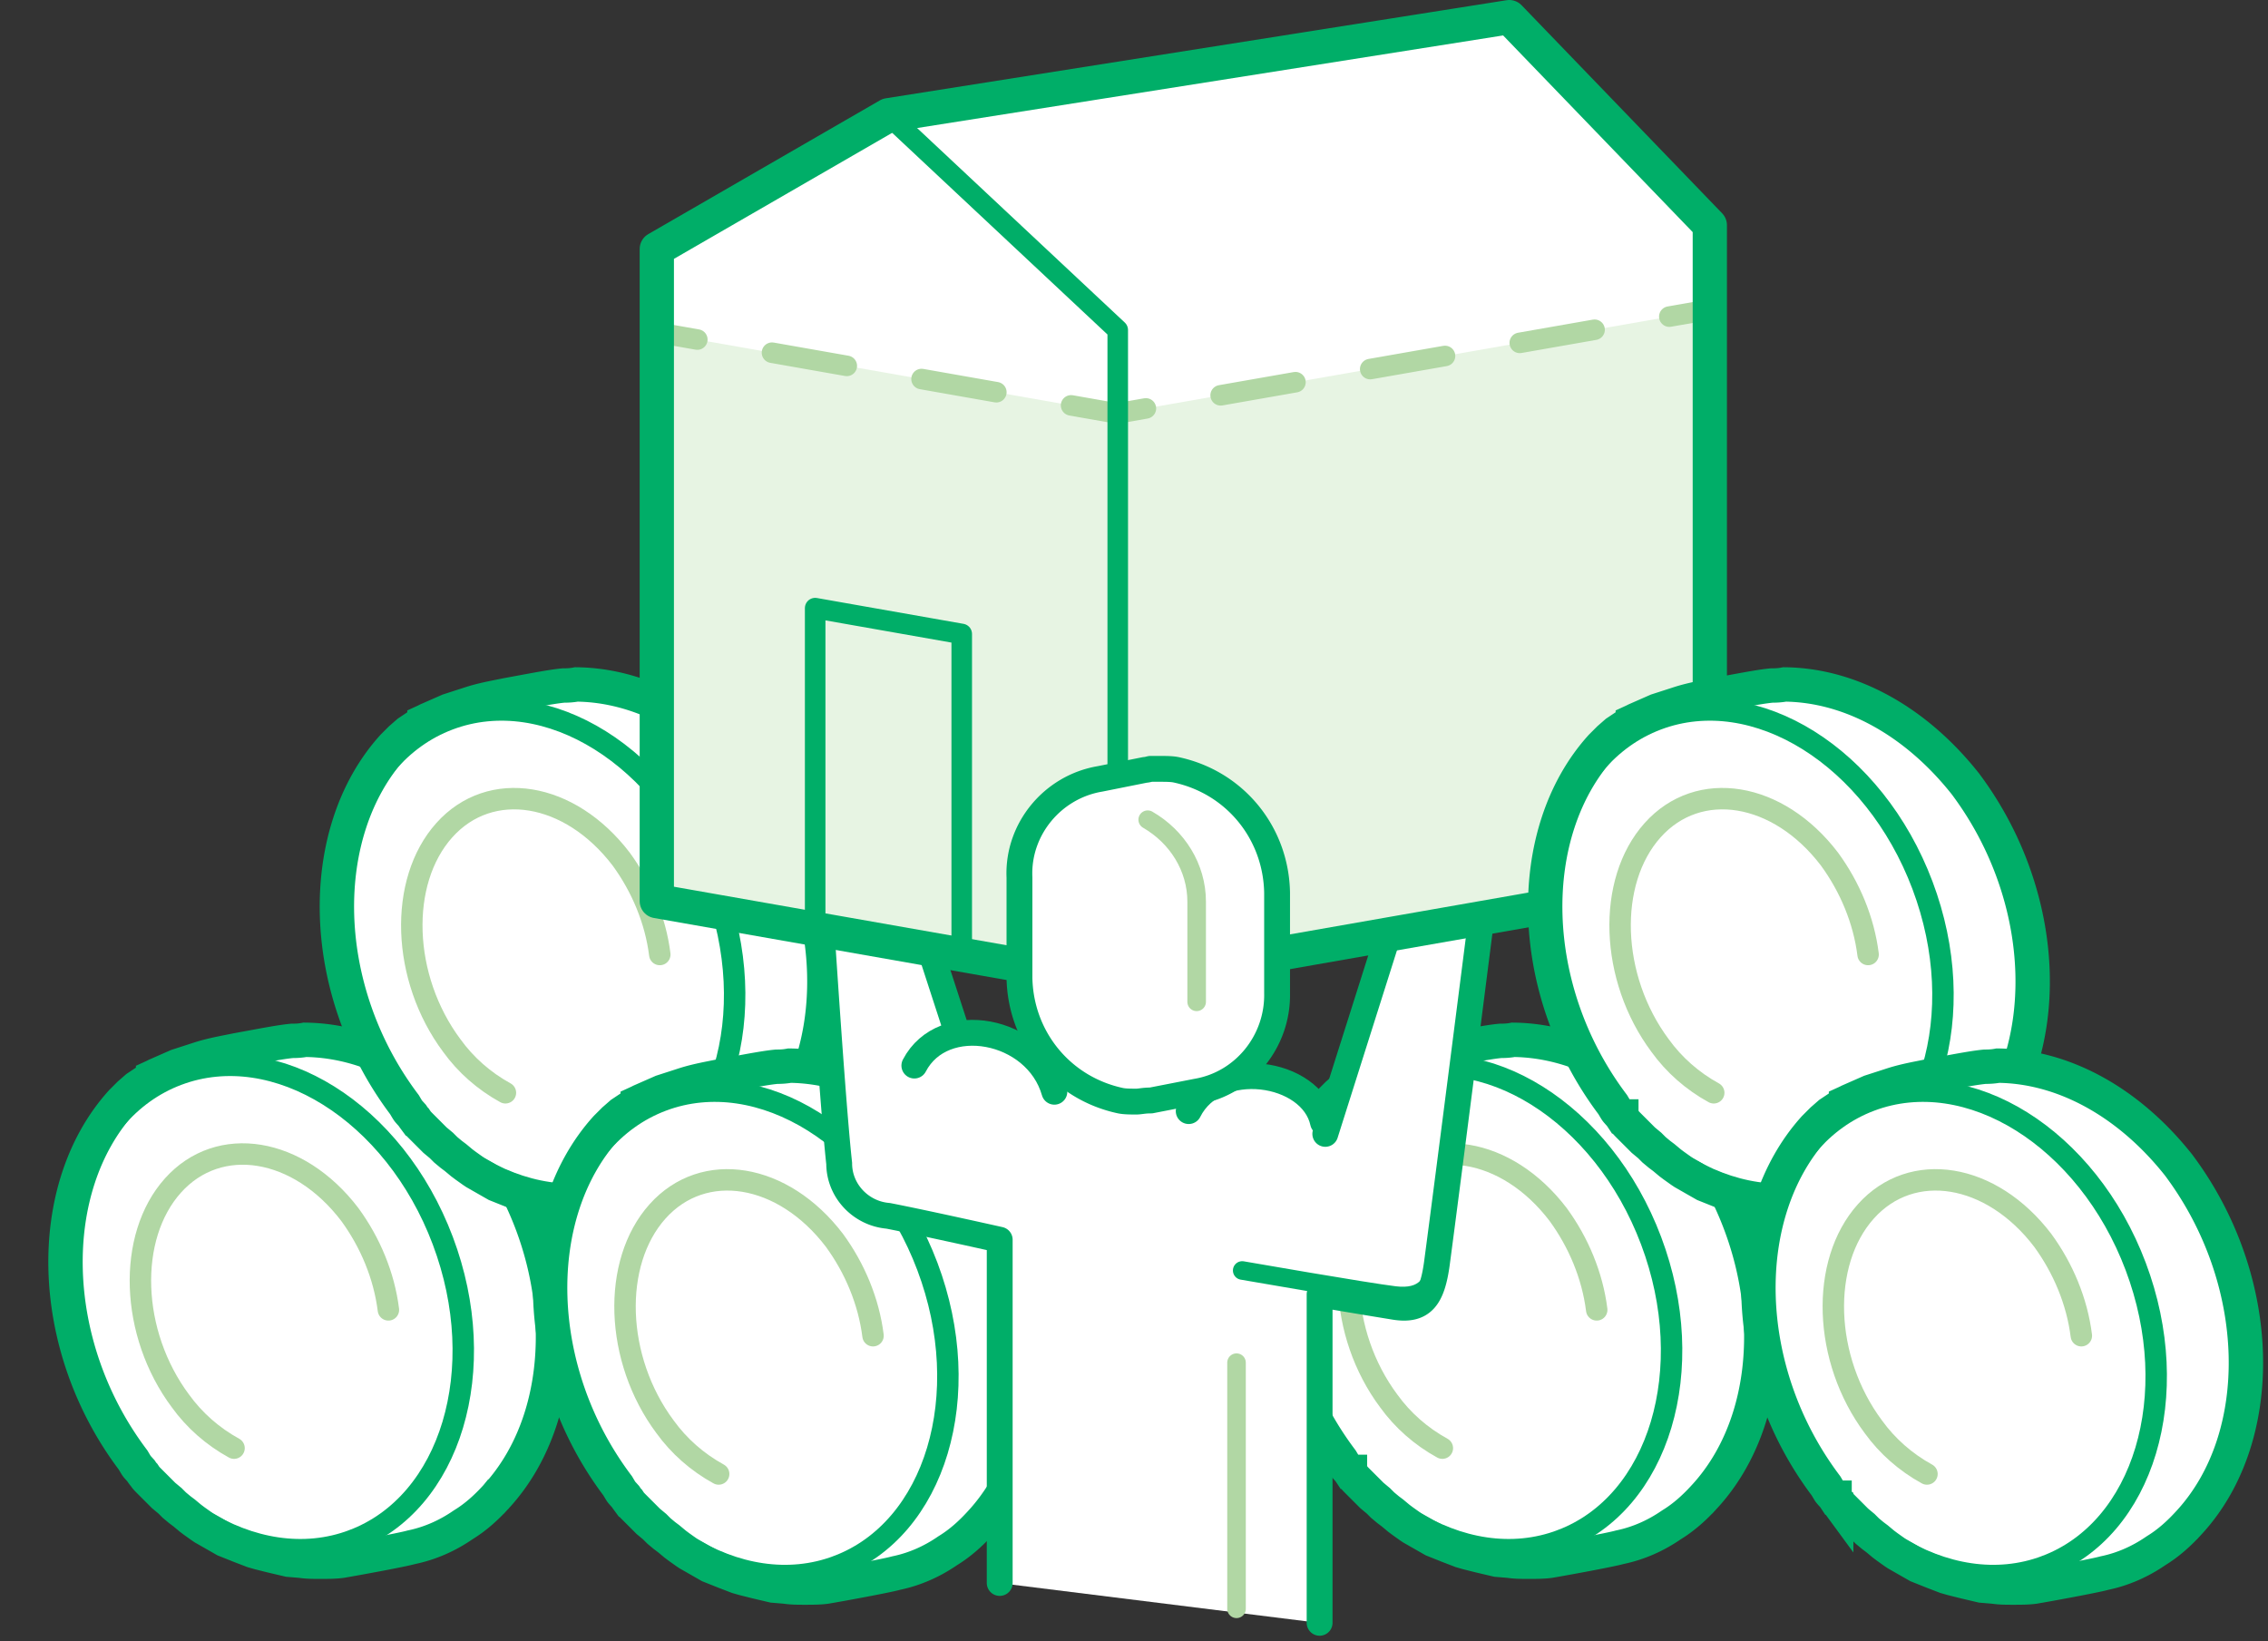
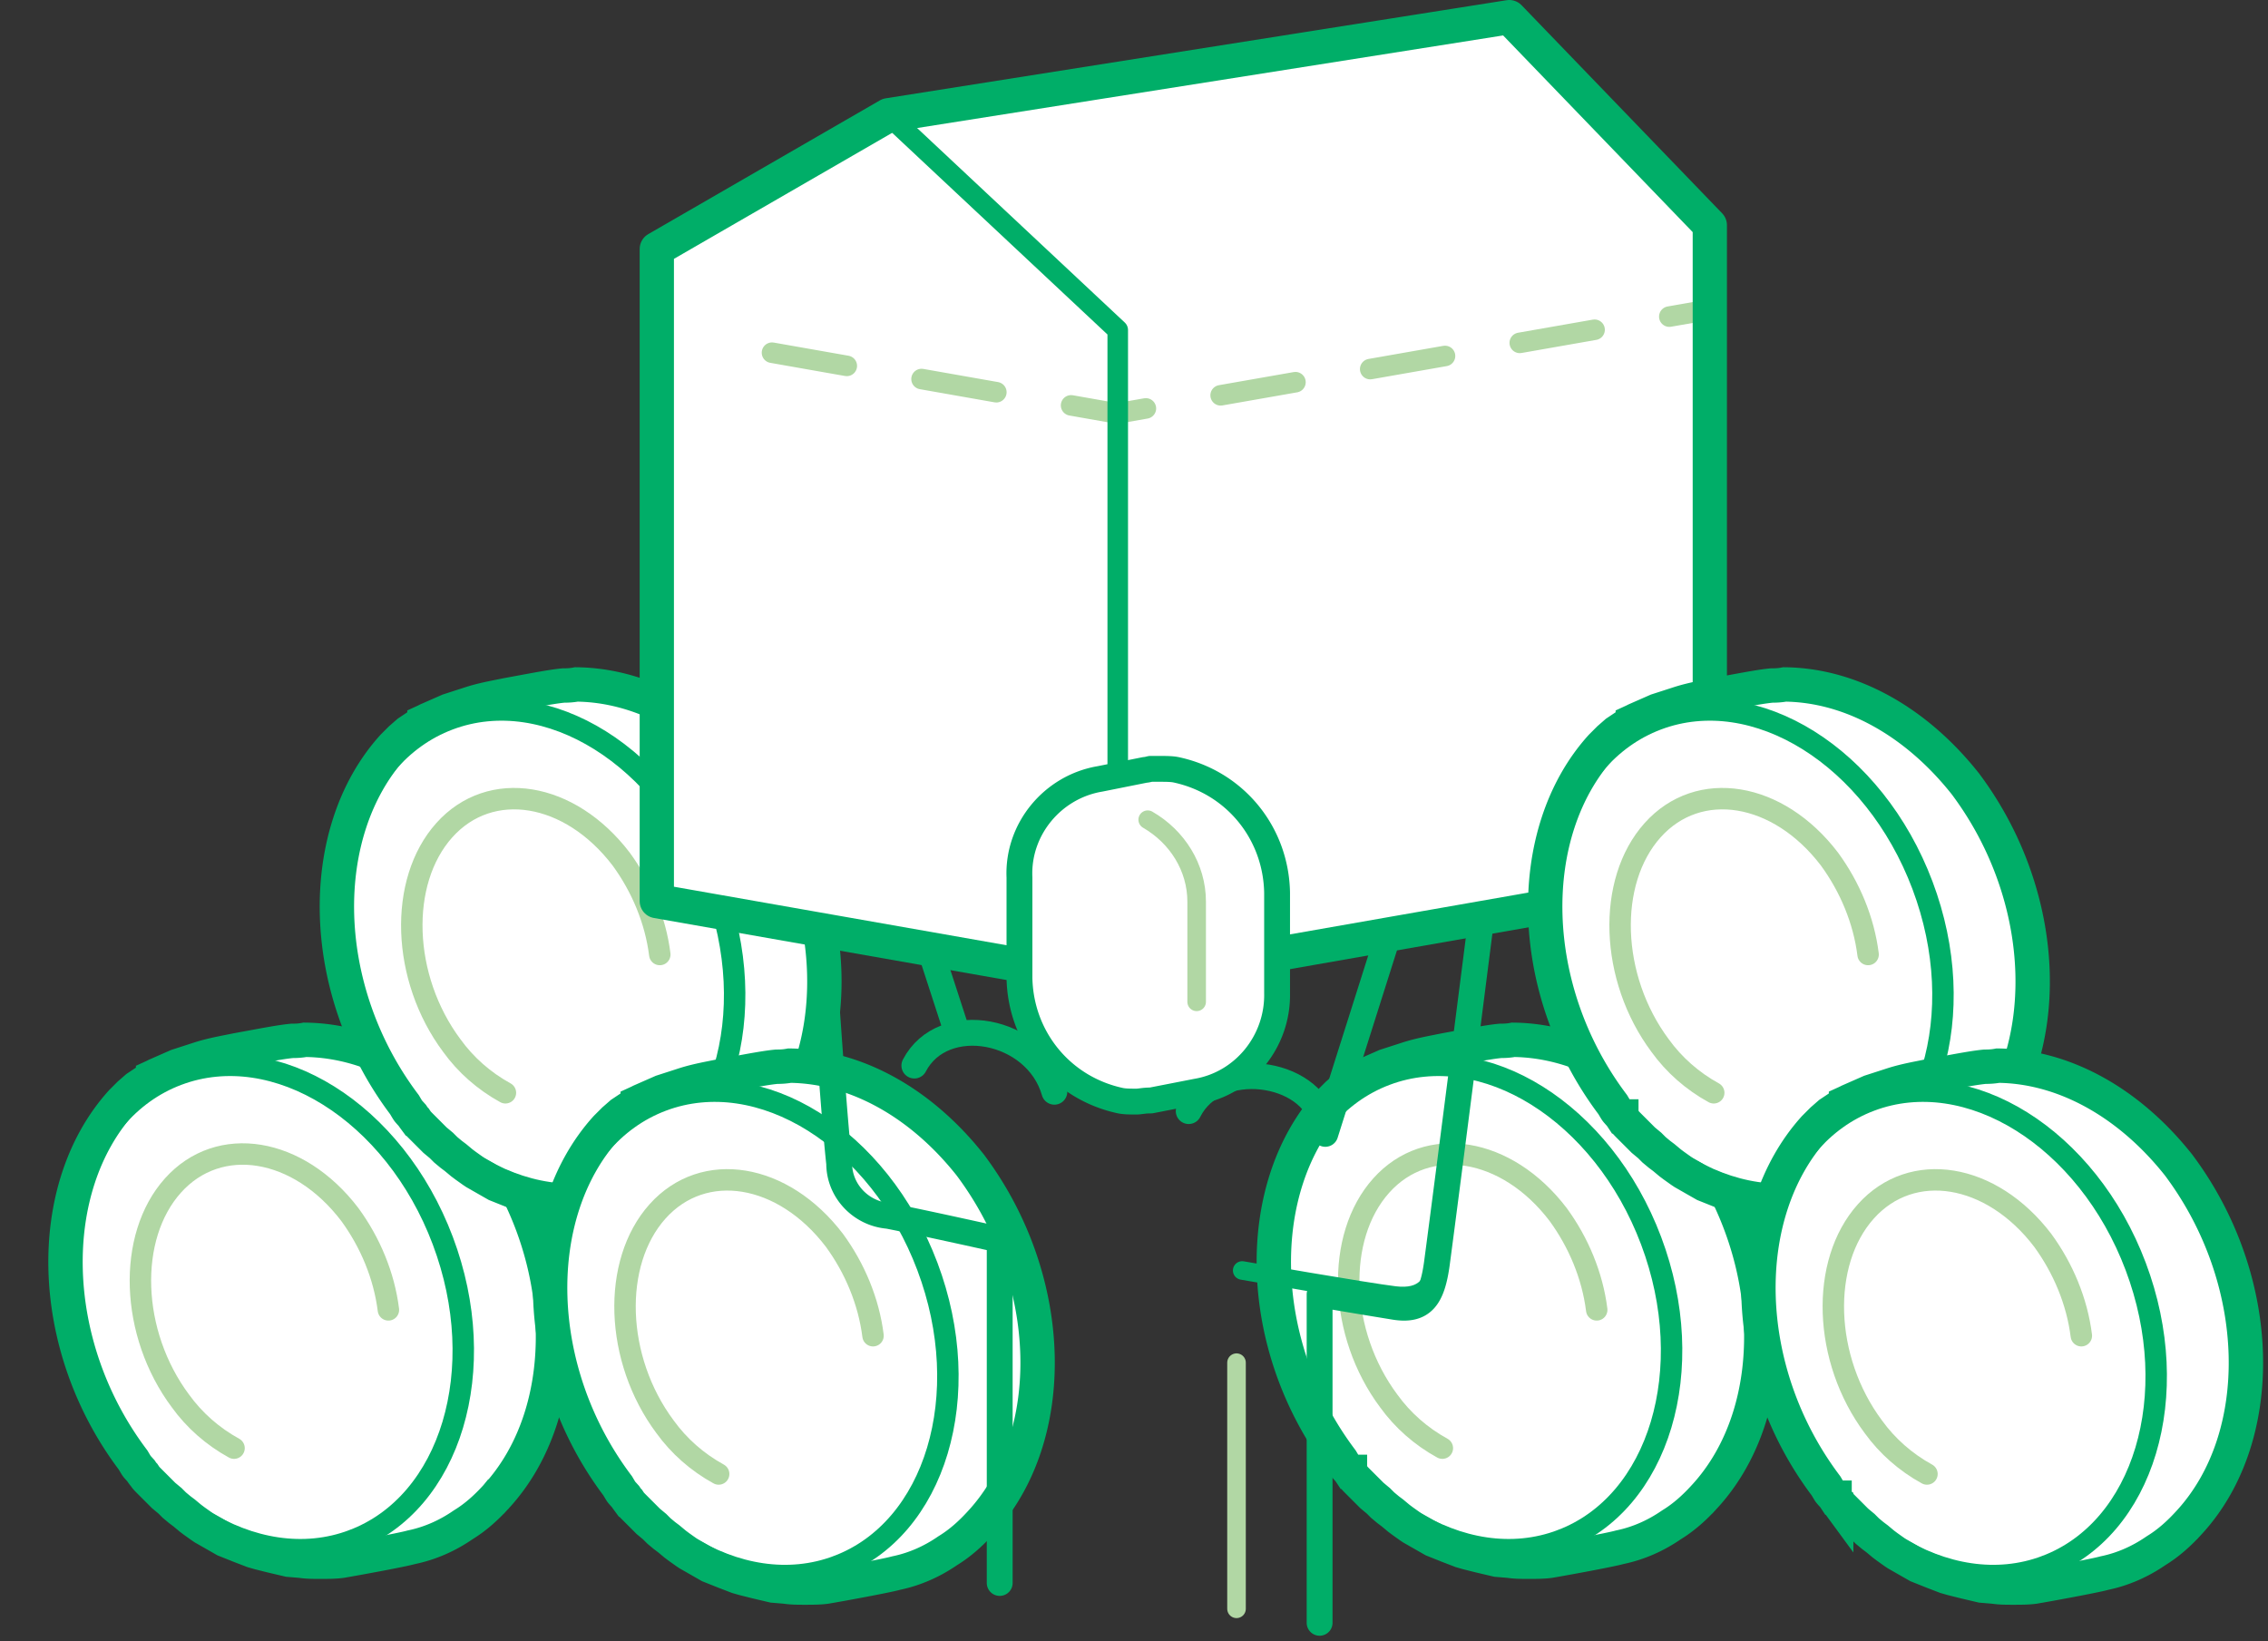
<svg xmlns="http://www.w3.org/2000/svg" width="351" height="254" viewBox="0 0 351 254" fill="none">
  <rect x="0" y="0" width="351" height="254" fill="#333333" stroke="none" />
  <path d="M76.81 231.624l-.005.006-.006.005c-1.547 1.703-3.183 3.177-5.066 4.335l-.057.036-.056.038c-2.385 1.64-5.049 2.818-7.834 3.405l-.076.016-.075.02c-1.66.453-8.747 1.747-10.82 2.094-.934.13-2.053.135-3.245.135-1.178 0-1.994-.004-2.942-.139l-.078-.011-.078-.007-1.794-.149-2.61-.614-1.93-.483-1.005-.287-2.03-.781-2.3-.92-1.582-.904-1.662-.95-.386-.257-1.101-.786-.584-.438-.944-.786-.052-.044-.055-.041-.609-.457-.85-.708-.578-.579-.085-.085-.093-.077-.903-.752-.578-.579-.995-.995-.664-.664c-.329-.329-.492-.498-.663-.756l-.146-.219-.126-.125a10.61 10.61 0 01-.19-.265l-.03-.044-.006-.01h0v-.001h0l-.111-.166-.135-.149c-.387-.424-.451-.5-.513-.584-.073-.102-.154-.233-.491-.803l-.075-.126-.087-.117c-13.363-17.817-13.686-42.033-1.694-55.297l.09-.091.34-.34.788-.787 1.13-.988 1.348-.899 1.184-.79a8.752 8.752 0 00.476-.235l3.275-1.439 3.2-1.034.011-.004.012-.003c1.33-.444 2.69-.75 4.326-1.077l1.636-.327c.752-.137 1.477-.271 2.17-.399 2.715-.502 4.946-.915 6.404-1.047.438 0 1.181-.007 1.991-.165 10.18.101 20.294 5.685 27.97 15.386 13.372 17.852 13.811 42.072 1.644 55.304zm-54.635-3.468l-.006-.008.006.008z" fill="#fff" stroke="#00AE68" stroke-width="5.32" stroke-miterlimit="10" stroke-linecap="round" />
  <path d="M60.11 202.733c-.663-5.309-2.82-10.452-5.972-14.765-7.963-10.452-20.24-12.443-27.373-4.479-7.133 7.963-6.636 22.894 1.162 33.345 2.156 2.986 4.976 5.475 8.294 7.3" stroke="#B1D7A4" stroke-width="3.318" stroke-miterlimit="10" stroke-linecap="round" />
  <path d="M54.613 238.386c15.176-5.717 21.405-26.477 13.912-46.369-7.493-19.891-25.87-31.383-41.046-25.666-15.176 5.716-21.405 26.476-13.912 46.368 7.493 19.892 25.87 31.383 41.046 25.667z" stroke="#00AE68" stroke-width="3.318" stroke-miterlimit="10" stroke-linecap="round" />
  <path d="M118.81 176.624l-.006.006-.005.005c-1.547 1.703-3.183 3.177-5.066 4.335l-.057.036-.056.038c-2.385 1.64-5.049 2.818-7.833 3.405l-.077.016-.075.02c-1.66.453-8.747 1.747-10.82 2.094-.934.13-2.053.135-3.245.135-1.178 0-1.994-.004-2.942-.139l-.078-.011-.078-.007-1.794-.149-2.61-.614-1.93-.483-1.005-.287-2.03-.781-2.3-.92-1.582-.904-1.662-.95-.386-.257-1.101-.786-.585-.438-.943-.786-.052-.044-.055-.041-.608-.457-.85-.708-.58-.579-.085-.085-.092-.077-.903-.752-.578-.579-.995-.995-.664-.664c-.329-.329-.491-.498-.663-.756l-.146-.219-.126-.125a10.61 10.61 0 01-.19-.265l-.03-.044-.006-.01h0v-.001h0l-.111-.166-.135-.149c-.386-.424-.451-.5-.513-.584-.073-.102-.154-.233-.492-.803l-.074-.126-.087-.117c-13.363-17.817-13.686-42.033-1.694-55.297l.09-.091.34-.34.788-.787 1.13-.988 1.348-.899 1.184-.79a8.752 8.752 0 00.476-.235l3.275-1.439 3.2-1.034.011-.004.012-.003c1.33-.444 2.69-.75 4.326-1.077l1.636-.327c.752-.137 1.477-.271 2.17-.399 2.715-.502 4.946-.915 6.404-1.047.438 0 1.181-.007 1.991-.165 10.18.101 20.294 5.685 27.971 15.386 13.371 17.852 13.81 42.072 1.643 55.304zm-54.635-3.468l-.006-.008.006.008z" fill="#fff" stroke="#00AE68" stroke-width="5.32" stroke-miterlimit="10" stroke-linecap="round" />
  <path d="M102.111 147.733c-.664-5.309-2.82-10.452-5.973-14.765-7.963-10.452-20.24-12.443-27.373-4.479-7.133 7.963-6.636 22.894 1.162 33.345 2.156 2.986 4.976 5.475 8.294 7.3" stroke="#B1D7A4" stroke-width="3.318" stroke-miterlimit="10" stroke-linecap="round" />
  <path d="M96.613 183.386c15.176-5.717 21.405-26.477 13.912-46.369-7.493-19.891-25.87-31.383-41.046-25.666-15.176 5.716-21.405 26.476-13.912 46.368 7.493 19.892 25.87 31.383 41.046 25.667z" stroke="#00AE68" stroke-width="3.318" stroke-miterlimit="10" stroke-linecap="round" />
  <path d="M151.81 235.624l-.006.006-.005.005c-1.547 1.703-3.183 3.177-5.066 4.335l-.057.036-.056.038c-2.385 1.64-5.049 2.818-7.833 3.405l-.077.016-.075.02c-1.66.453-8.747 1.747-10.821 2.094-.933.13-2.052.135-3.244.135-1.178 0-1.994-.004-2.942-.139l-.078-.011-.078-.007-1.794-.149-2.61-.614-1.93-.483-1.005-.287-2.029-.781-2.301-.92-1.582-.904-1.662-.95-.386-.257-1.101-.786-.585-.438-.943-.786-.052-.044-.055-.041-.609-.457-.85-.708-.578-.579-.085-.085-.093-.077-.903-.752-.578-.579-.995-.995-.664-.664c-.329-.329-.491-.498-.663-.756l-.146-.219-.126-.125a10.61 10.61 0 01-.19-.265l-.03-.044-.006-.01h0v-.001h0l-.111-.166-.135-.149c-.386-.424-.451-.5-.513-.584-.074-.102-.155-.233-.492-.803l-.074-.126-.087-.117c-13.363-17.817-13.686-42.033-1.694-55.297l.09-.091.34-.34.788-.787 1.13-.988 1.348-.899 1.184-.79a8.752 8.752 0 00.476-.235l3.275-1.439 3.2-1.034.011-.004.012-.003c1.33-.444 2.689-.75 4.325-1.077l1.637-.327c.752-.137 1.477-.271 2.17-.399 2.715-.502 4.946-.915 6.404-1.047.438 0 1.181-.007 1.991-.165 10.181.101 20.294 5.685 27.971 15.386 13.371 17.852 13.81 42.072 1.643 55.304zm-54.635-3.468l-.006-.008.006.008z" fill="#fff" stroke="#00AE68" stroke-width="5.32" stroke-miterlimit="10" stroke-linecap="round" />
  <path d="M135.111 206.733c-.664-5.309-2.821-10.452-5.973-14.765-7.963-10.452-20.239-12.443-27.373-4.479-7.133 7.963-6.636 22.894 1.161 33.345 2.157 2.986 4.977 5.475 8.295 7.3" stroke="#B1D7A4" stroke-width="3.318" stroke-miterlimit="10" stroke-linecap="round" />
  <path d="M129.613 242.386c15.176-5.717 21.405-26.477 13.912-46.369-7.493-19.891-25.87-31.383-41.046-25.666-15.176 5.716-21.405 26.476-13.912 46.368 7.493 19.892 25.87 31.383 41.046 25.667z" stroke="#00AE68" stroke-width="3.318" stroke-miterlimit="10" stroke-linecap="round" />
  <path d="M263.81 231.624l-.006.006-.005.005c-1.547 1.703-3.183 3.177-5.066 4.335l-.057.036-.056.038c-2.385 1.64-5.049 2.818-7.833 3.405l-.077.016-.075.02c-1.66.453-8.747 1.747-10.821 2.094-.933.13-2.052.135-3.244.135-1.178 0-1.994-.004-2.942-.139l-.078-.011-.078-.007-1.794-.149-2.61-.614-1.93-.483-1.005-.287-2.029-.781-2.301-.92-1.582-.904-1.662-.95-.386-.257-1.101-.786-.585-.438-.943-.786-.052-.044-.055-.041-.609-.457-.85-.708-.578-.579-.085-.085-.093-.077-.903-.752-.578-.579-.995-.995-.664-.664c-.329-.329-.492-.498-.663-.756l-.146-.219-.126-.125a4.937 4.937 0 01-.189-.265l-.03-.044-.007-.01h0v-.001h-.001 0l-.11-.166-.135-.149c-.386-.424-.451-.5-.513-.584-.074-.102-.155-.233-.491-.803l-.075-.126-.087-.117c-13.363-17.817-13.686-42.033-1.694-55.297l.091-.091.34-.34.787-.787 1.129-.988 1.349-.899 1.184-.79a9.327 9.327 0 00.476-.235l3.275-1.439 3.2-1.034.011-.004.012-.003c1.33-.444 2.689-.75 4.325-1.077l1.637-.327c.752-.137 1.477-.271 2.17-.399 2.715-.502 4.946-.915 6.404-1.047.438 0 1.181-.007 1.991-.165 10.181.101 20.294 5.685 27.971 15.386 13.371 17.852 13.81 42.072 1.643 55.304zm-54.635-3.468l-.006-.008.006.008z" fill="#fff" stroke="#00AE68" stroke-width="5.32" stroke-miterlimit="10" stroke-linecap="round" />
  <path d="M247.111 202.733c-.664-5.309-2.821-10.452-5.973-14.765-7.963-10.452-20.239-12.443-27.373-4.479-7.133 7.963-6.636 22.894 1.161 33.345 2.157 2.986 4.977 5.475 8.295 7.3" stroke="#B1D7A4" stroke-width="3.318" stroke-miterlimit="10" stroke-linecap="round" />
  <path d="M241.613 238.386c15.176-5.717 21.405-26.477 13.912-46.369-7.493-19.891-25.87-31.383-41.046-25.666-15.176 5.716-21.405 26.476-13.912 46.368 7.493 19.892 25.87 31.383 41.046 25.667z" stroke="#00AE68" stroke-width="3.318" stroke-miterlimit="10" stroke-linecap="round" />
-   <path d="M214.974 143.076l-9.691 27.308-57.788-12.685-9.162-28.19L126 128.1s2.467 40.17 3.7 51.27c0 4.228 3.348 7.752 7.576 8.104 5.462 1.057 17.266 3.7 17.266 3.7V245l49.508 6.166v-51.535s7.224 1.233 11.628 1.938c4.405.705 5.814-1.586 6.519-6.695 1.762-13.214 6.871-53.384 6.871-53.384l-14.094 1.586z" fill="#fff" />
  <path d="M205.106 175.493l10.042-31.713 14.095-1.586s-5.109 40.17-6.871 53.384c-.705 5.109-2.114 7.4-6.519 6.695a1488.97 1488.97 0 01-11.628-1.938v50.831M154.717 245v-53.122s-11.804-2.643-17.266-3.7c-4.228-.352-7.576-3.876-7.576-8.104-1.233-11.1-3.7-51.27-3.7-51.27l12.333 1.41 9.162 28.189" stroke="#00AE68" stroke-width="4" stroke-linecap="round" stroke-linejoin="round" />
  <path d="M191.366 210.906V249" stroke="#B1D7A4" stroke-width="2.875" stroke-linecap="round" stroke-linejoin="round" />
  <path d="M192.246 196.636s19.205 3.347 23.609 3.876c4.405.528 6.519-1.586 6.519-6.695" stroke="#00AE68" stroke-width="2.875" stroke-linecap="round" stroke-linejoin="round" />
  <path d="M163.177 168.974c-2.819-9.866-17.266-12.509-21.671-4.052m63.25 8.809c-1.762-8.104-16.561-10.219-20.79-1.762" stroke="#00AE68" stroke-width="4" stroke-linecap="round" stroke-linejoin="round" />
  <path d="M232.576 1.65l31.038 32.206v101.057L171.878 151l-71.229-12.534V37.535l35.843-20.7 96.084-15.184z" fill="#fff" />
-   <path d="M264.625 47.91l-91.747 16.086-71.229-12.545v88.015L172.878 152l91.747-16.086V47.909z" fill="#E7F4E3" />
-   <path d="M126.157 143.157V94.123l22.683 3.998v49.023" stroke="#00AE68" stroke-width="3.181" stroke-linecap="round" stroke-linejoin="round" />
  <path d="M264.615 47.91l-6.267 1.092" stroke="#B1D7A4" stroke-width="3.181" stroke-linecap="round" stroke-linejoin="round" />
  <path d="M246.778 51.037l-73.901 12.958-59.171-10.423" stroke="#B1D7A4" stroke-width="3.181" stroke-linecap="round" stroke-linejoin="round" stroke-dasharray="11.75 11.75" />
-   <path d="M107.916 52.553l-6.267-1.103" stroke="#B1D7A4" stroke-width="3.181" stroke-linecap="round" stroke-linejoin="round" />
  <path d="M172.983 151.799V51.08l-35.492-33.244" stroke="#00AE68" stroke-width="3.181" stroke-linecap="round" stroke-linejoin="round" />
  <path d="M233.576 2.65l31.038 32.206v101.057L172.878 152l-71.229-12.534V38.535l35.843-20.7 96.084-15.184z" stroke="#00AE68" stroke-width="5.302" stroke-linecap="round" stroke-linejoin="round" />
  <path d="M179.382 124.047h-1.233l-7.223 1.41c-4.934.881-8.457 5.285-8.281 10.219v15.504c0 6.695 4.757 12.685 11.276 14.095.528.176 1.233.176 1.762.176h1.233l7.4-1.41c4.933-.881 8.456-5.285 8.28-10.218v-15.681c0-6.695-4.757-12.685-11.276-14.095h-1.938zm0-3.523c.881 0 1.586 0 2.467.176 7.928 1.409 14.271 9.161 14.271 17.618v15.505c.352 6.695-4.581 12.685-11.1 13.742l-7.399 1.409h-1.762c-.705 0-1.586 0-2.291-.176-7.928-1.409-14.271-9.161-14.271-17.618v-15.328c-.352-6.695 4.581-12.686 11.1-13.743l7.047-1.409h.529s.528 0 1.409-.176z" fill="#00AE68" />
  <path d="M178.281 119h-.235l-.117.028-.013.004c-.08.02-.219.055-.367.082-.107.02-.238.041-.386.052l-6.902 1.381a1.134 1.134 0 01-.057.01c-7.314 1.245-12.741 7.787-12.432 15.211l.002.084v15.486c.167 9.284 6.557 17.102 15.667 19.025.648.128 1.492.135 2.418.135.207 0 .435-.026.809-.073l.038-.004a9.987 9.987 0 011.267-.099h.159l7.034-1.373.047-.008c7.279-1.239 12.587-7.761 12.431-15.253V138.16c-.168-9.284-6.558-17.102-15.668-19.024-.646-.128-1.484-.136-2.594-.136h-1.101z" fill="#fff" stroke="#00AE68" stroke-width="4" stroke-linecap="round" stroke-linejoin="round" />
  <path d="M177.62 126.867c4.581 2.642 7.576 7.399 7.576 12.685v15.504" stroke="#B1D7A4" stroke-width="2.875" stroke-miterlimit="10" stroke-linecap="round" />
  <path d="M305.81 176.624l-.006.006-.005.005c-1.547 1.703-3.183 3.177-5.066 4.335l-.057.036-.056.038c-2.385 1.64-5.049 2.818-7.833 3.405l-.077.016-.075.02c-1.66.453-8.747 1.747-10.821 2.094-.933.13-2.052.135-3.244.135-1.178 0-1.994-.004-2.942-.139l-.078-.011-.078-.007-1.794-.149-2.61-.614-1.93-.483-1.005-.287-2.029-.781-2.301-.92-1.582-.904-1.662-.95-.386-.257-1.101-.786-.585-.438-.943-.786-.052-.044-.055-.041-.609-.457-.85-.708-.578-.579-.085-.085-.093-.077-.903-.752-.578-.579-.995-.995-.664-.664c-.329-.329-.492-.498-.663-.756l-.146-.219-.126-.125a4.937 4.937 0 01-.189-.265l-.03-.044-.007-.01h0v-.001h-.001 0l-.11-.166-.135-.149c-.386-.424-.451-.5-.513-.584-.074-.102-.155-.233-.491-.803l-.075-.126-.087-.117c-13.363-17.817-13.686-42.033-1.694-55.297l.091-.091.34-.34.787-.787 1.129-.988 1.349-.899 1.184-.79a9.327 9.327 0 00.476-.235l3.275-1.439 3.2-1.034.011-.004.012-.003c1.33-.444 2.689-.75 4.325-1.077l1.637-.327c.752-.137 1.477-.271 2.17-.399 2.715-.502 4.946-.915 6.404-1.047.438 0 1.181-.007 1.991-.165 10.181.101 20.294 5.685 27.971 15.386 13.371 17.852 13.81 42.072 1.643 55.304zm-54.635-3.468l-.006-.008.006.008z" fill="#fff" stroke="#00AE68" stroke-width="5.32" stroke-miterlimit="10" stroke-linecap="round" />
  <path d="M289.111 147.733c-.664-5.309-2.821-10.452-5.973-14.765-7.963-10.452-20.239-12.443-27.373-4.479-7.133 7.963-6.636 22.894 1.161 33.345 2.157 2.986 4.977 5.475 8.295 7.3" stroke="#B1D7A4" stroke-width="3.318" stroke-miterlimit="10" stroke-linecap="round" />
  <path d="M283.613 183.386c15.176-5.717 21.405-26.477 13.912-46.369-7.493-19.891-25.87-31.383-41.046-25.666-15.176 5.716-21.405 26.476-13.912 46.368 7.493 19.892 25.87 31.383 41.046 25.667z" stroke="#00AE68" stroke-width="3.318" stroke-miterlimit="10" stroke-linecap="round" />
  <path d="M338.81 235.624l-.006.006-.005.005c-1.547 1.703-3.183 3.177-5.066 4.335l-.057.036-.056.038c-2.385 1.64-5.049 2.818-7.833 3.405l-.077.016-.075.02c-1.66.453-8.747 1.747-10.821 2.094-.933.13-2.052.135-3.244.135-1.178 0-1.994-.004-2.942-.139l-.078-.011-.078-.007-1.794-.149-2.61-.614-1.93-.483-1.005-.287-2.029-.781-2.301-.92-1.582-.904-1.662-.95-.386-.257-1.101-.786-.585-.438-.943-.786-.052-.044-.055-.041-.609-.457-.85-.708-.578-.579-.085-.085-.093-.077-.903-.752-.578-.579-.995-.995-.664-.664c-.329-.329-.492-.498-.663-.756l-.146-.219-.126-.125a4.937 4.937 0 01-.189-.265l-.03-.044-.007-.01h0v-.001h-.001 0l-.11-.166-.135-.149c-.386-.424-.451-.5-.513-.584-.074-.102-.155-.233-.491-.803l-.075-.126-.087-.117c-13.363-17.817-13.686-42.033-1.694-55.297l.091-.091.34-.34.787-.787 1.129-.988 1.349-.899 1.184-.79a9.327 9.327 0 00.476-.235l3.275-1.439 3.2-1.034.011-.004.012-.003c1.33-.444 2.689-.75 4.325-1.077l1.637-.327c.752-.137 1.477-.271 2.17-.399 2.715-.502 4.946-.915 6.404-1.047.438 0 1.181-.007 1.991-.165 10.181.101 20.294 5.685 27.971 15.386 13.371 17.852 13.81 42.072 1.643 55.304zm-54.635-3.468l-.006-.008a.06.06 0 00.006.008z" fill="#fff" stroke="#00AE68" stroke-width="5.32" stroke-miterlimit="10" stroke-linecap="round" />
  <path d="M322.111 206.733c-.664-5.309-2.821-10.452-5.973-14.765-7.963-10.452-20.239-12.443-27.373-4.479-7.133 7.963-6.636 22.894 1.161 33.345 2.157 2.986 4.977 5.475 8.295 7.3" stroke="#B1D7A4" stroke-width="3.318" stroke-miterlimit="10" stroke-linecap="round" />
  <path d="M316.613 242.386c15.176-5.717 21.405-26.477 13.912-46.369-7.493-19.891-25.87-31.383-41.046-25.666-15.176 5.716-21.405 26.476-13.912 46.368 7.493 19.892 25.87 31.383 41.046 25.667z" stroke="#00AE68" stroke-width="3.318" stroke-miterlimit="10" stroke-linecap="round" />
</svg>